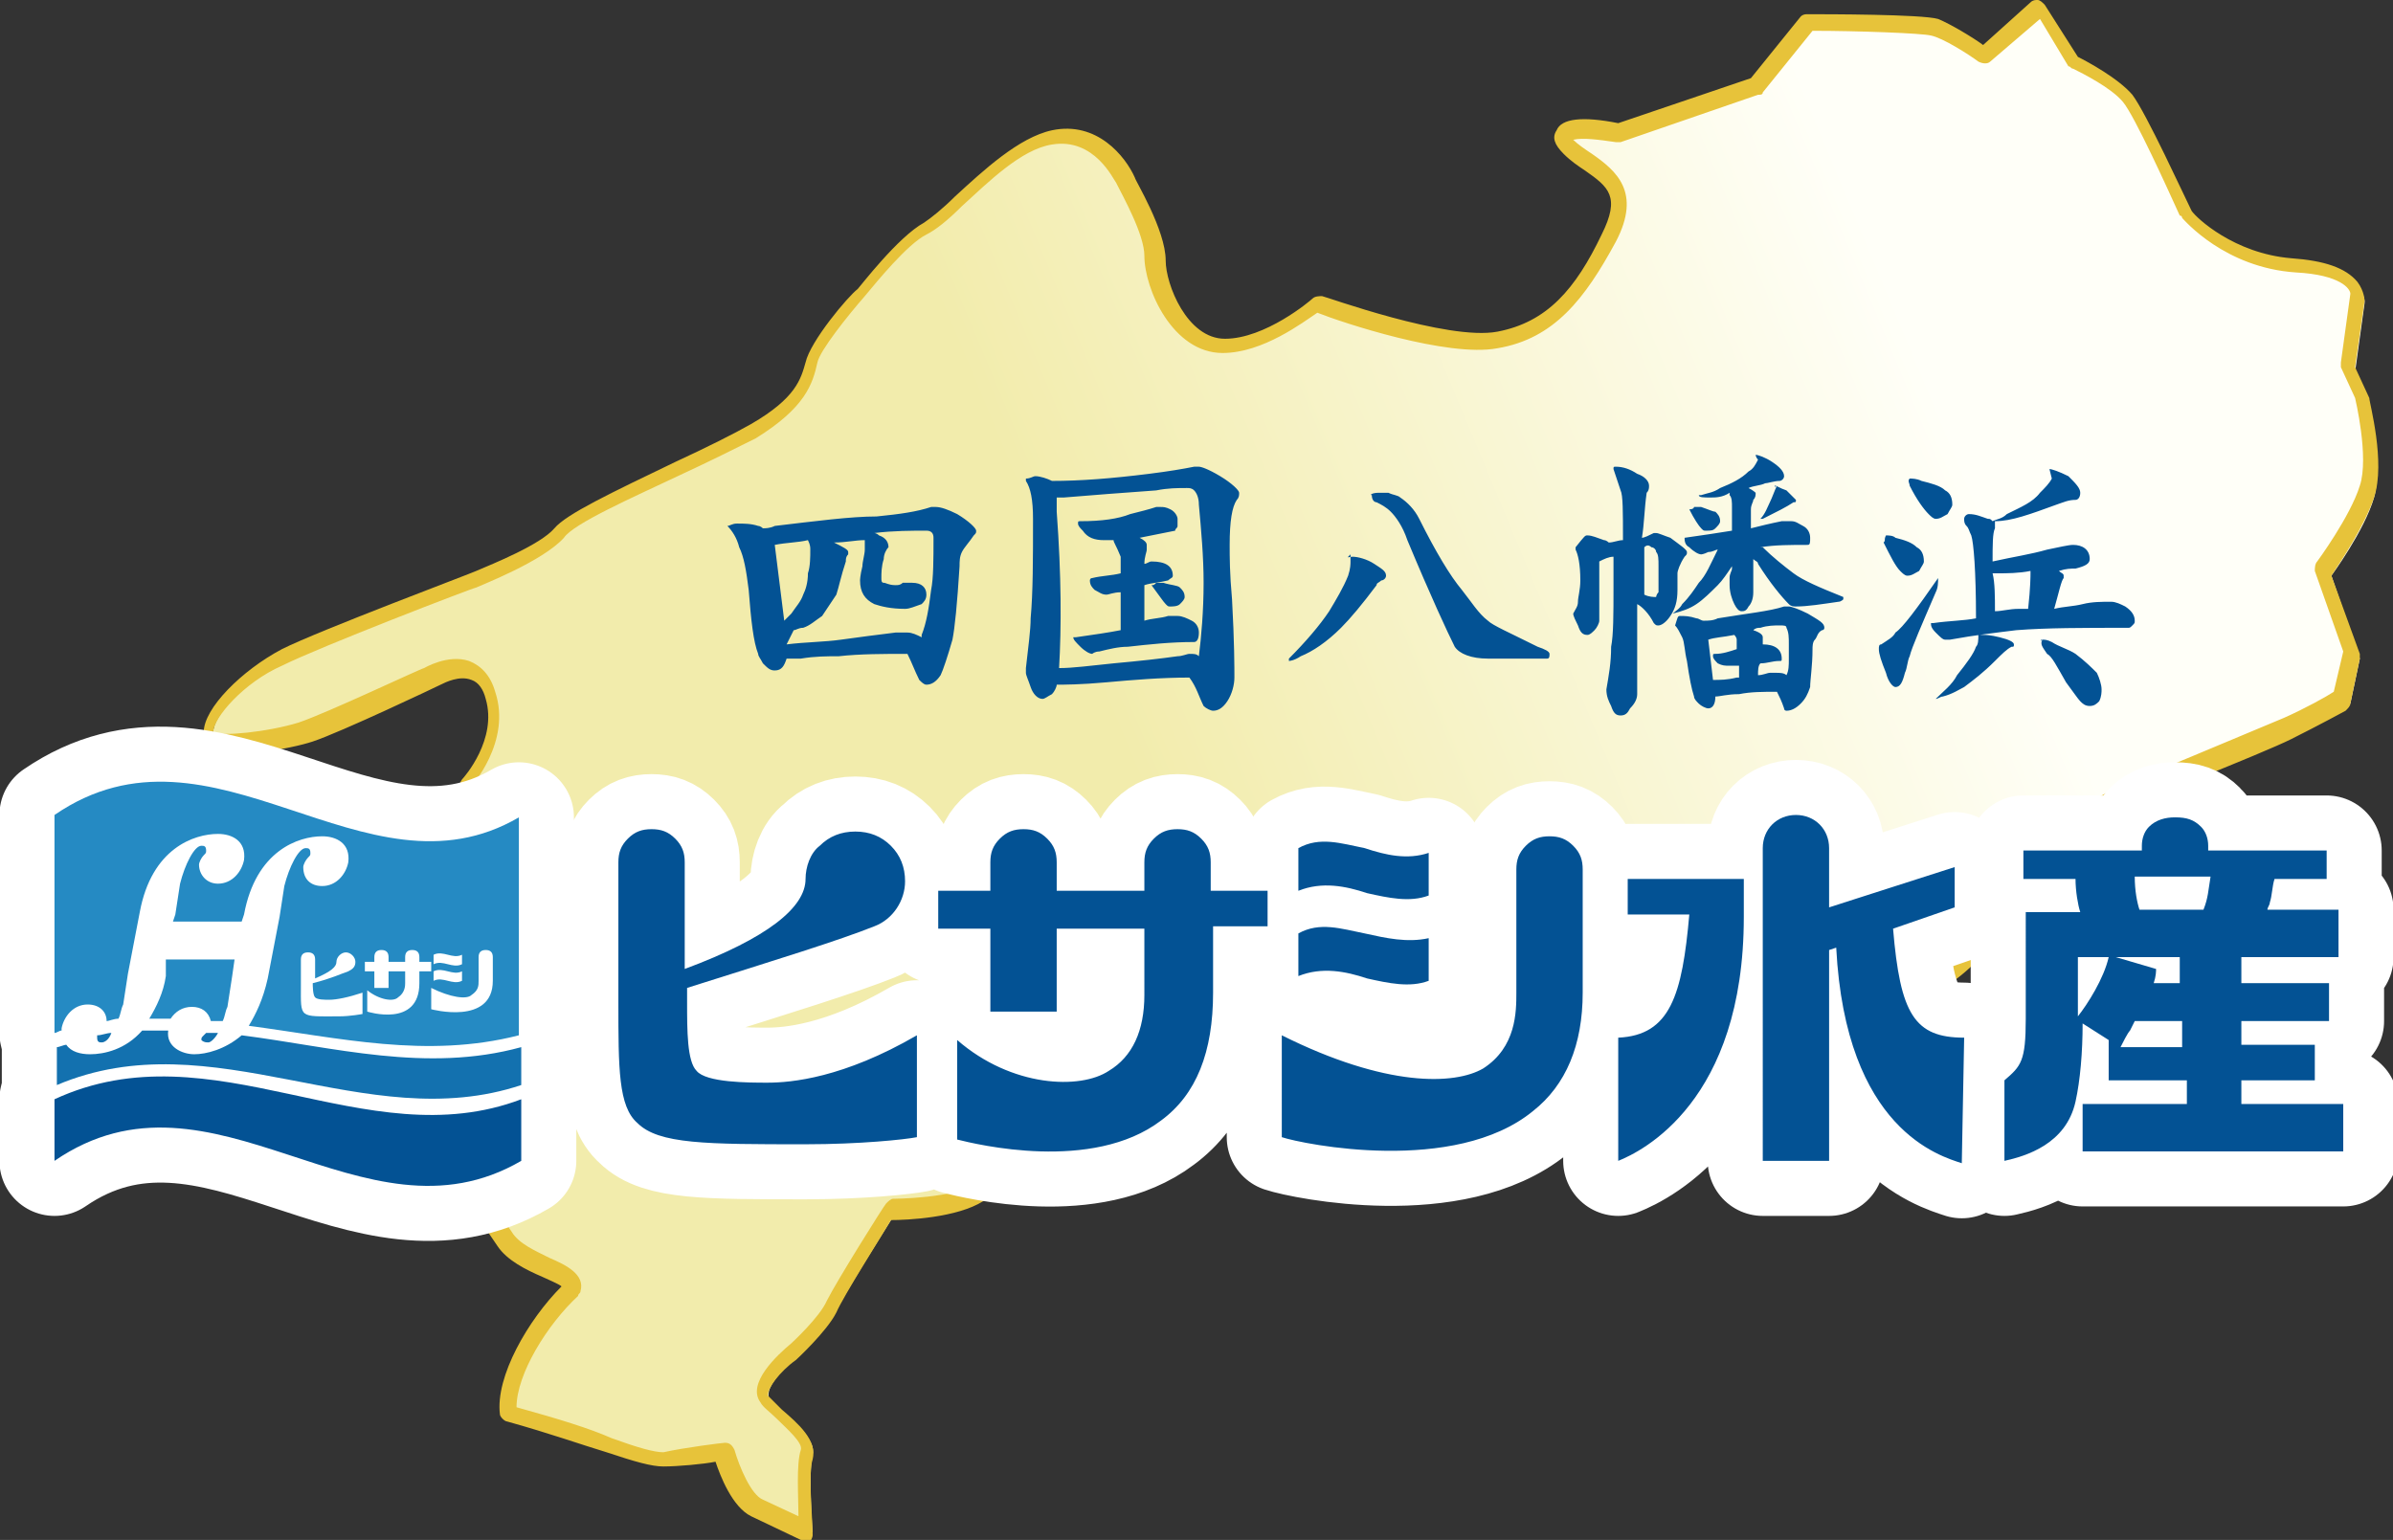
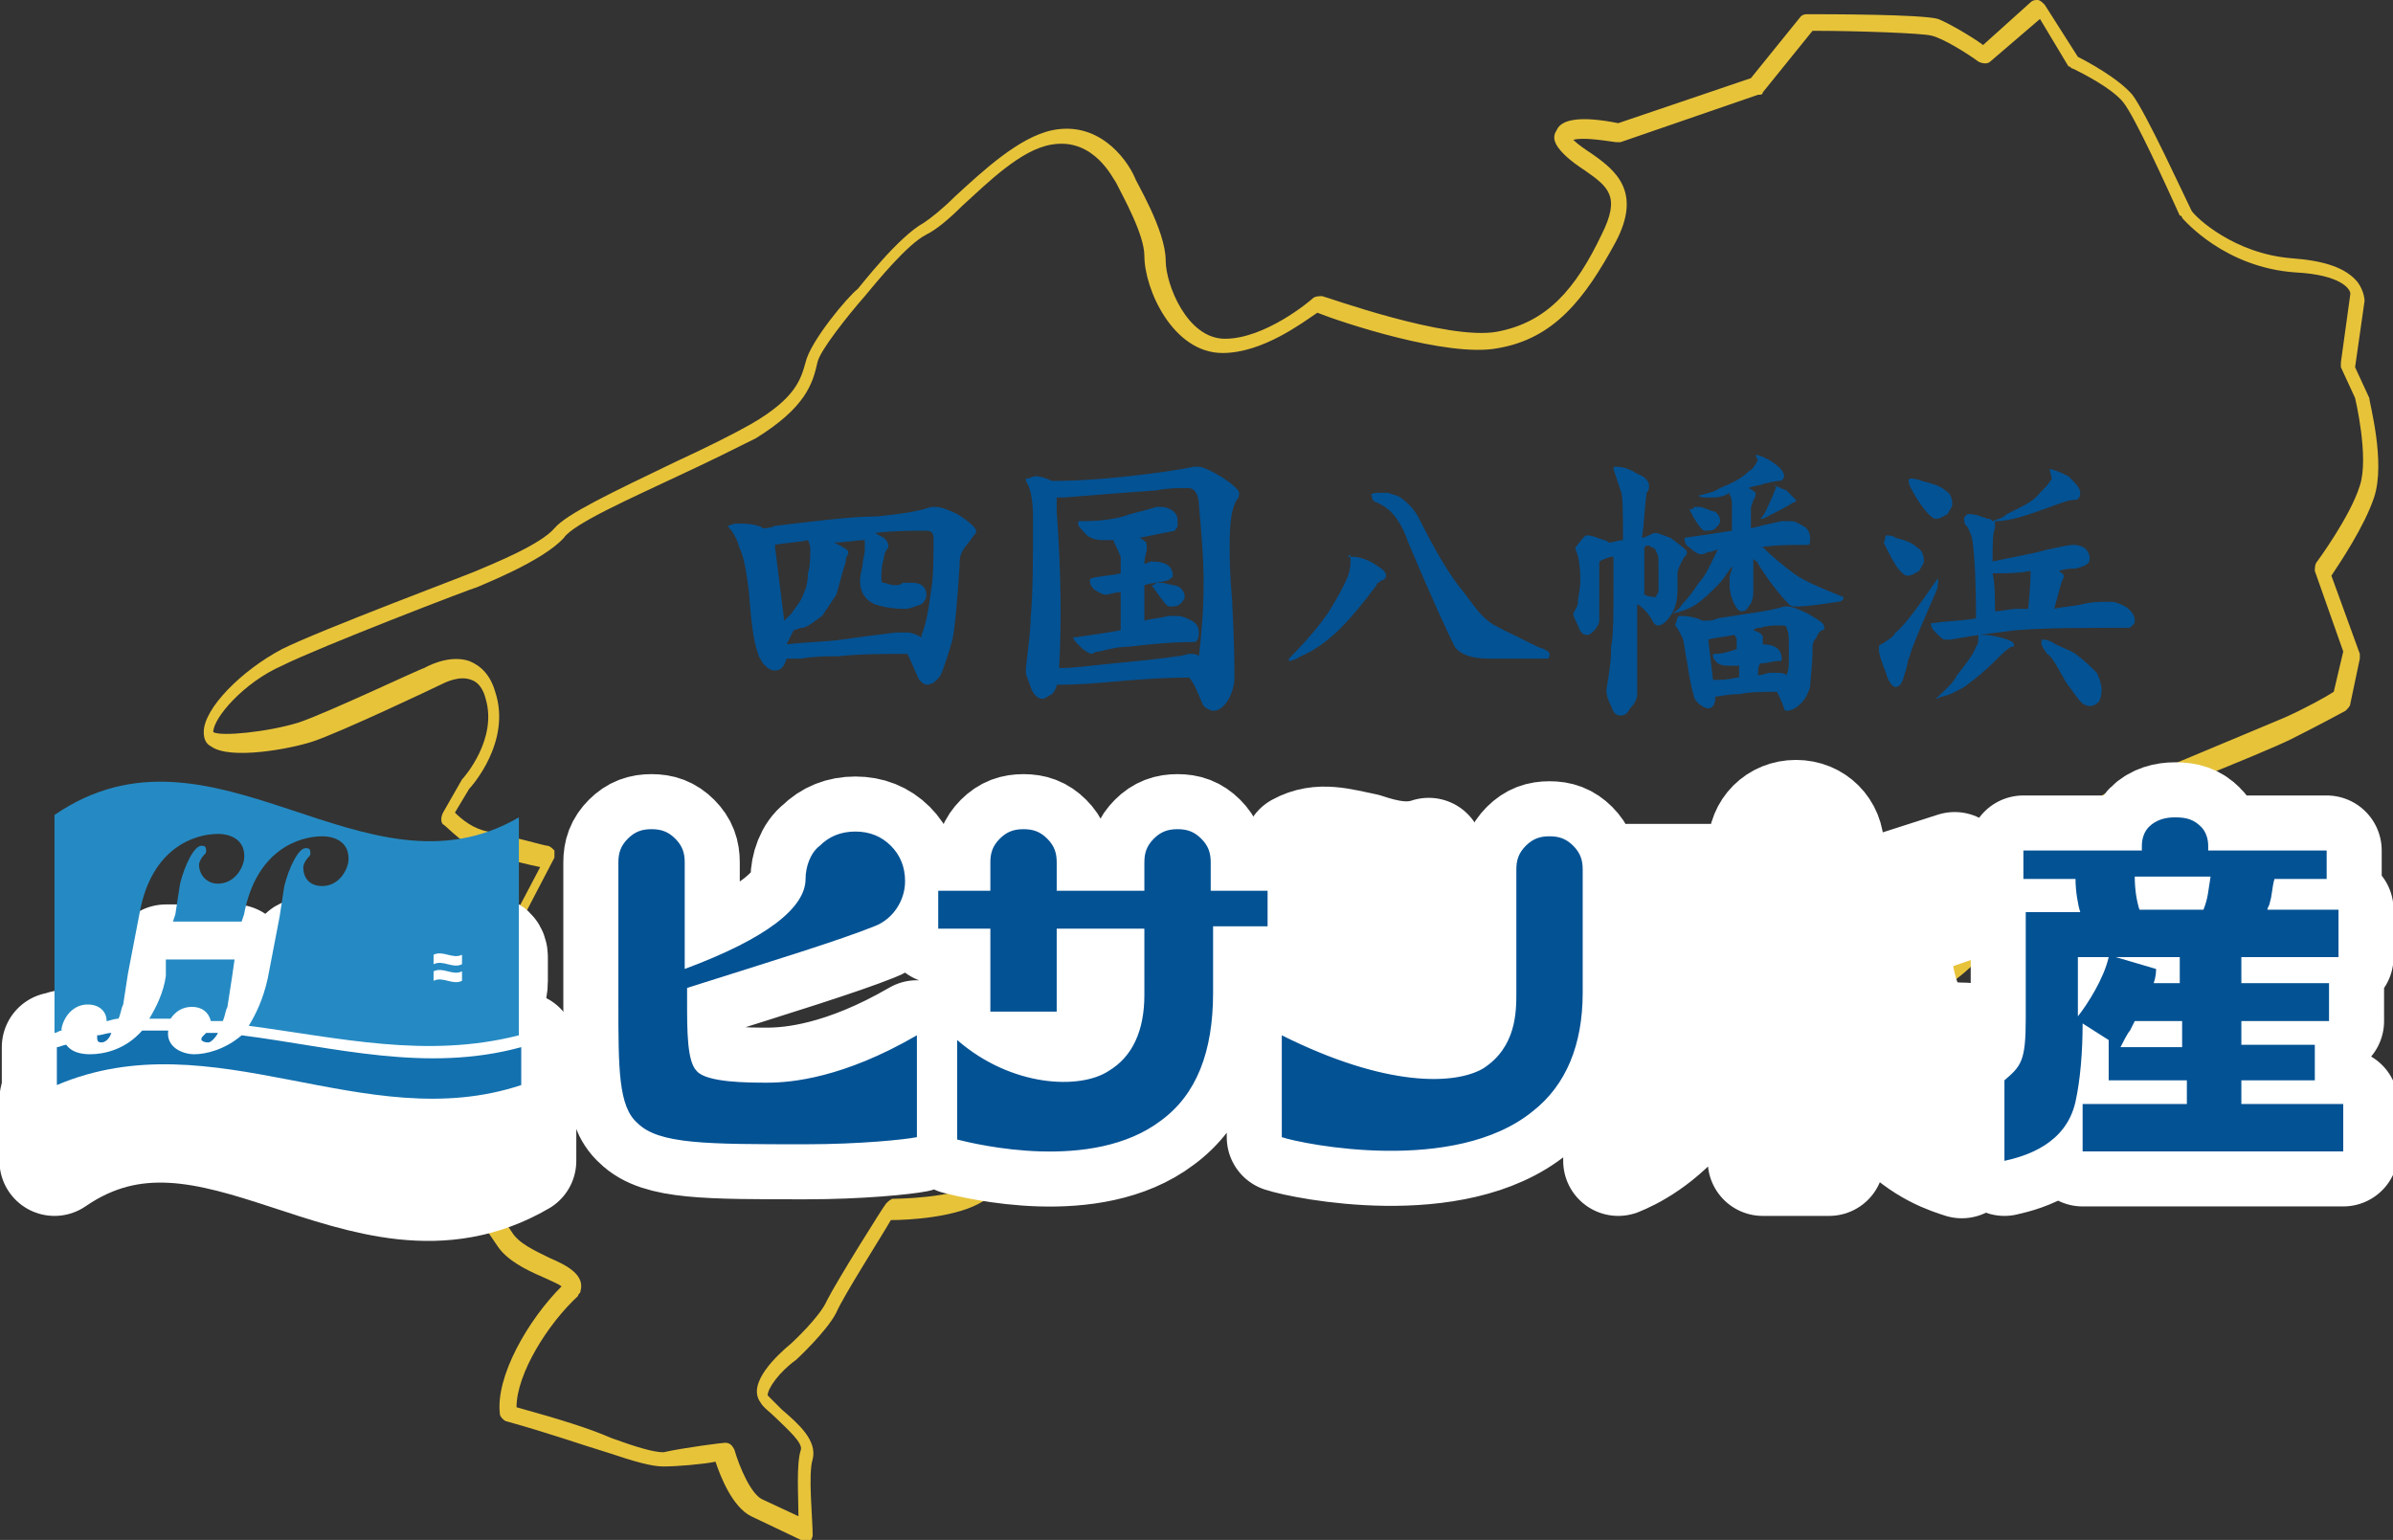
<svg xmlns="http://www.w3.org/2000/svg" id="レイヤー_1" viewBox="0 0 101 65">
  <rect x="0" y="0" width="101" height="65" fill="#333333" stroke="none" />
  <style>.st2{fill:none;stroke:#fff;stroke-width:4.647;stroke-linecap:round;stroke-linejoin:round}.st3{fill:#258ac3}.st4{fill:#1371af}.st5{fill:#fff}.st6{fill:#035294}</style>
  <linearGradient id="SVGID_1_" gradientUnits="userSpaceOnUse" x1="47.091" y1="33.564" x2="82.924" y2="18.608">
    <stop offset=".027" stop-color="#f2ecac" />
    <stop offset=".99" stop-color="#fffff8" />
  </linearGradient>
-   <path d="M55.6 12.8s-2.1 1.8-3.9 1.8c-1.8 0-2.9-2.5-2.9-3.7 0-1.2-1.2-3.3-1.2-3.3s-1-2.1-3.1-1.8c-2.1.4-4.3 3.3-5.3 3.9-1 .6-2.7 2.7-2.7 2.7s-1.8 2.1-2.1 2.9c-.2.8-.4 1.8-2.5 2.9-2.1 1.2-7.4 3.3-8.2 4.3-.8 1-3.5 1.9-3.5 1.9s-6.6 2.5-8.2 3.3c-1.6.9-3 2.5-3 3.2 0 .8 2.9.4 4.1 0 1.2-.4 5.3-2.3 5.3-2.3s1.8-1.2 2.5.8c.6 1.9-1 3.7-1 3.7l-.8 1.4s.8 1 1.8 1.2c1 .2 2.5.6 2.5.6l-1.2 2.3-1.8 4.3-1.8 1s-1 2.7-.6 3.3l.4.6s2.3 3.3 3.1 4.5c.8 1.2 3.1 1.4 2.9 2.1-1.4 1.4-2.9 3.7-2.7 5.3 4.1 1.2 5.7 1.9 6.6 1.9.8 0 2.5-.2 2.5-.2s.6 1.9 1.4 2.3c.8.4 2.1 1 2.1 1s-.2-2.5 0-3.3c.2-.8-1.4-1.8-1.8-2.3-.4-.6 1.2-1.9 1.2-1.9s1.2-1.2 1.6-1.9c.4-.8 2.5-4.1 2.5-4.1s2.7 0 3.9-.8c1.2-.8 1.8-3.7 3.5-4.7 1.6-1 5.5-4.5 7.2-5.3s2.9-2.9 2.9-2.9l3.5-1.2 6.2-.4s1.2.8 1.8 2.3c.6 1.6 3.5 3.3 4.7 4.9C72.7 44.7 74 48 74 48l2.3 2.5s4.3-8 6.4-9.5c2.1-1.6 3.7-5.3 3.7-5.3l3.5-1.9s5.7-2.3 7-2.9c1.2-.6 2.3-1.2 2.3-1.2l.4-1.9-1.2-3.5s1.4-1.9 1.8-3.3c.4-1.4-.2-3.9-.2-3.9l-.6-1.4.4-2.9s.2-1.2-2.7-1.4c-2.9-.2-4.5-2.1-4.5-2.1s-1.8-4.1-2.5-4.9c-.6-.8-2.3-1.6-2.3-1.6L86 .4l-2.3 1.9s-1.4-1-2.1-1.2c-.5-.1-5.3-.1-5.3-.1L74 3.7l-5.7 1.9s-3.3-.6-2.1.6c1.2 1.2 2.9 1.6 1.6 3.9-1.2 2.3-2.5 3.9-4.7 4.3-2.2.4-7.5-1.6-7.5-1.6z" fill="url(#SVGID_1_)" />
  <path d="M34 65h-.2l-2.1-1c-.8-.4-1.3-1.7-1.5-2.3-.5.1-1.6.2-2.2.2-.5 0-1.2-.2-2.4-.6-1-.3-2.4-.8-4.2-1.3-.1 0-.3-.2-.3-.3-.2-1.6 1.2-4 2.6-5.4-.1-.1-.6-.3-.8-.4-.7-.3-1.5-.7-1.9-1.3-.8-1.2-3.1-4.5-3.1-4.5l-.4-.6c-.5-.7.2-2.8.6-3.7 0-.1.1-.2.2-.2l1.7-.9 1.8-4.2 1-1.9c-.5-.1-1.3-.3-2-.5-1.1-.2-2-1.3-2.1-1.3-.1-.1-.1-.3 0-.5l.8-1.4c.1-.1 1.5-1.7 1-3.4-.1-.4-.3-.7-.6-.8-.5-.2-1.1.1-1.3.2-.2.1-4.2 2-5.4 2.4-.9.3-3.5.8-4.3.2-.2-.1-.3-.3-.3-.6 0-1 1.6-2.6 3.3-3.5 1.6-.8 8-3.2 8.2-3.3.7-.3 2.7-1.1 3.3-1.8.5-.6 2.4-1.5 5.1-2.8 1.3-.6 2.5-1.2 3.2-1.6 1.9-1.1 2.1-1.9 2.3-2.6.2-.9 1.8-2.8 2.2-3.1.1-.1 1.7-2.2 2.8-2.8.3-.2.8-.6 1.3-1.1 1.2-1.1 2.7-2.5 4.1-2.8 1.9-.4 3.1 1.1 3.5 2 0 .1 1.3 2.2 1.3 3.5 0 1 .9 3.3 2.5 3.3 1.7 0 3.6-1.6 3.7-1.7.1-.1.3-.1.4-.1.1 0 5.3 1.9 7.4 1.5 2.1-.4 3.3-1.8 4.4-4.1.8-1.6.3-2-.7-2.7-.3-.2-.6-.4-.9-.7-.4-.4-.5-.7-.3-1 .2-.5 1.1-.6 2.6-.3l5.6-1.9L76 .7c.1-.1.2-.1.3-.1.8 0 4.8 0 5.5.2.5.2 1.5.8 1.9 1.1l2-1.8c.1-.1.2-.1.3-.1.1 0 .2.1.3.2l1.4 2.2c.4.2 1.7.9 2.3 1.6.6.8 2.2 4.3 2.5 4.9.2.3 1.8 1.8 4.2 2 1.4.1 2.3.4 2.8 1 .3.4.3.8.3.8l-.4 2.8.6 1.3c0 .2.7 2.7.2 4.2-.4 1.2-1.4 2.7-1.8 3.3l1.2 3.3v.2l-.4 1.9c0 .1-.1.2-.2.3 0 0-1.1.6-2.3 1.2-1.2.6-6.8 2.8-7 2.9L86.4 36c-.3.7-1.8 3.8-3.8 5.3-2 1.5-6.2 9.3-6.3 9.4-.1.1-.2.2-.3.2-.1 0-.2 0-.3-.1l-2.3-2.5-.1-.1s-1.2-3.3-2.4-4.8c-.5-.6-1.3-1.3-2-1.9-1.2-1-2.4-2-2.8-3-.5-1.2-1.3-1.9-1.6-2.1l-6 .4-3.3 1.1c-.3.5-1.5 2.2-3 2.9-.9.4-2.5 1.7-4 2.9-1.2 1-2.4 1.9-3.2 2.3-.8.5-1.3 1.5-1.9 2.5-.5.9-1 1.8-1.6 2.2-1.1.7-3.2.8-3.9.8-.4.7-2 3.2-2.3 3.9-.4.8-1.7 2-1.7 2-.7.5-1.2 1.2-1.2 1.5l.6.6c.7.6 1.5 1.3 1.3 2.1-.2.6 0 2.5 0 3.2 0 .1-.1.3-.2.4.1-.2 0-.2-.1-.2zm-3.4-4.1c.2 0 .3.1.4.3.2.7.7 1.9 1.2 2.1l1.5.7c0-.8-.1-2.2.1-2.8.1-.3-.6-.9-1-1.3-.3-.3-.6-.5-.7-.7-.6-.8.7-2 1.3-2.5 0 0 1.2-1.1 1.5-1.8.4-.8 2.4-4 2.5-4.1.1-.1.2-.2.3-.2 0 0 2.6 0 3.7-.7.5-.3.9-1.1 1.3-1.9.6-1 1.2-2.2 2.2-2.8.7-.4 1.9-1.3 3.1-2.3 1.6-1.2 3.2-2.5 4.1-3 1.5-.7 2.7-2.7 2.7-2.8 0-.1.1-.1.2-.2l3.5-1.2h.1l6.2-.4c.1 0 .2 0 .2.1.1 0 1.3.9 2 2.5.3.8 1.4 1.8 2.5 2.7.8.7 1.6 1.4 2.1 2 1.2 1.5 2.3 4.4 2.5 4.9l1.8 2.1c1-1.8 4.4-7.8 6.2-9.2 1.9-1.5 3.6-5.1 3.6-5.1 0-.1.1-.1.2-.2l3.5-1.9c.1 0 5.8-2.4 7-2.9.9-.4 1.8-.9 2.1-1.1l.4-1.7-1.2-3.4c0-.1 0-.3.1-.4 0 0 1.4-1.9 1.8-3.2.4-1.2-.2-3.7-.2-3.7l-.6-1.3v-.2l.4-2.9c0-.2-.4-.8-2.3-.9-3-.2-4.7-2.2-4.8-2.3 0 0 0-.1-.1-.1-.5-1.1-1.9-4.2-2.4-4.8-.5-.6-1.7-1.2-2.1-1.4-.1 0-.1-.1-.2-.1l-1.2-2L84 2.6c-.1.1-.3.1-.5 0-.4-.3-1.5-1-2-1.1-.4-.1-3.1-.2-5-.2l-2.1 2.6c0 .1-.1.1-.2.1l-5.8 2h-.2c-.7-.1-1.4-.2-1.8-.1.2.2.5.4.8.6 1 .7 2.1 1.6 1 3.7-1.3 2.4-2.6 4.1-5 4.5-2.1.4-6.6-1.1-7.6-1.5-.6.4-2.3 1.7-4 1.7-2.1 0-3.3-2.7-3.3-4.1 0-.9-.9-2.5-1.2-3.1-.1-.1-.9-1.9-2.7-1.6-1.3.2-2.7 1.6-3.8 2.6-.6.6-1.1 1-1.5 1.2-.8.4-2.1 2-2.6 2.6-.7.8-1.9 2.3-2 2.8-.2.9-.5 1.9-2.6 3.2-.8.4-2 1-3.3 1.6-1.9.9-4.4 2-4.8 2.6-.9 1-3.5 2-3.7 2.1-.1 0-6.6 2.5-8.2 3.3-1.6.7-2.9 2.2-2.9 2.8.3.2 2.3 0 3.6-.4 1.2-.4 5.2-2.3 5.3-2.3 0 0 1-.6 1.9-.3.5.2.9.6 1.1 1.3.7 2.1-1 4-1.1 4.1l-.6 1c.3.3.8.7 1.4.8 1 .2 2.4.6 2.5.6.1 0 .2.1.3.2v.3l-1.2 2.3-1.6 4.5c0 .1-.1.1-.2.2l-1.7.9c-.5 1.3-.7 2.6-.6 2.8l.4.6s2.3 3.3 3.1 4.5c.3.5 1 .8 1.6 1.1.7.3 1.5.7 1.3 1.4 0 .1-.1.1-.1.2-1.3 1.2-2.6 3.3-2.6 4.7 1.8.5 3.1.9 4 1.3 1.1.4 1.8.6 2.2.6.9-.2 2.5-.4 2.6-.4-.1 0-.1 0 0 0z" fill="#e7c33a" />
-   <path class="st2" d="M2.3 34.4v9.2c.1 0 .2-.1.3-.1v-.1c.1-.5.5-1 1.1-1 .5 0 .8.3.8.7.1 0 .3-.1.5-.1.1-.2.1-.4.2-.6l.2-1.3.5-2.6c.5-2.7 2.3-3.3 3.3-3.3.6 0 1.2.3 1.1 1.1-.1.5-.5 1-1.1 1-.5 0-.8-.4-.8-.8 0-.1.1-.3.2-.4.1-.1.1-.1.1-.2 0-.2-.1-.2-.2-.2-.3 0-.7.8-.9 1.6l-.2 1.3-.1.3h2.9l.1-.3c.5-2.7 2.3-3.3 3.3-3.3.6 0 1.2.3 1.1 1.1-.1.5-.5 1-1.1 1-.5 0-.8-.3-.8-.8 0-.1.1-.3.2-.4.1-.1.1-.1.1-.2 0-.2-.1-.2-.2-.2-.3 0-.7.8-.9 1.6l-.2 1.3-.5 2.6c-.2.9-.5 1.5-.8 2 3.8.5 7.5 1.4 11.4.4v-9.2c-6.5 3.8-12.9-4.7-19.6-.1z" />
  <path class="st2" d="M10.2 43.7c-.7.6-1.5.8-2 .8s-1.2-.3-1.1-1H6c-.7.8-1.6 1-2.2 1-.4 0-.8-.1-1-.4-.1 0-.3.1-.4.1v1.6C9 43 15.4 48 22 45.8v-1.6c-4 1.1-7.9 0-11.8-.5z" />
  <path class="st2" d="M4.3 44c.1 0 .3-.1.4-.4-.2 0-.4.1-.6.1v.1c0 .2.1.2.2.2zm4.5 0c.1 0 .3-.2.4-.4h-.5l-.1.1c-.1.1-.1.1-.1.2.1.1.2.1.3.1zM7 41.2c-.1.7-.4 1.3-.7 1.8h.9c.2-.3.5-.5.9-.5s.7.2.8.6h.5c.1-.2.1-.4.2-.6l.2-1.3.1-.7H7v.7zm12.5-.5v-.4c-.4.2-.8-.2-1.2 0v.4c.4-.2.8.2 1.2 0zm0 .7V41c-.4.2-.8-.2-1.2 0v.4c.4-.2.8.2 1.2 0z" />
  <path class="st2" d="M20.8 40.4c0-.2-.1-.3-.3-.3-.2 0-.3.1-.3.3v1c0 .2 0 .4-.3.6-.2.2-.9.1-1.7-.3v.9s2.6.7 2.6-1.2v-1c0 .1 0 .1 0 0zm-3.1.2v-.2c0-.2-.1-.3-.3-.3-.2 0-.3.1-.3.3v.2h-.7v-.2c0-.2-.1-.3-.3-.3-.2 0-.3.1-.3.3v.2h-.4v.4h.4v.7h.6V41h.7v.5c0 .1 0 .4-.3.6-.2.2-.8.1-1.3-.3v.9s2.2.7 2.2-1.2V41h.5v-.4h-.5zm-3.8 1.6c-.2 0-.5 0-.6-.1-.1-.1-.1-.5-.1-.6.8-.2 1.2-.4 1.5-.5.2-.1.3-.2.3-.4s-.2-.4-.4-.4-.4.2-.4.4-.2.4-.9.7v-.8c0-.2-.1-.3-.3-.3-.2 0-.3.1-.3.3v1.1c0 1.4-.1 1.3 1.6 1.3.5 0 1-.1 1-.1v-.9c-.6.2-1.1.3-1.4.3zM2.3 46.4V49c6.7-4.6 13 3.9 19.7 0v-2.6c-6.6 2.5-13-3.1-19.7 0zm66.4-9.3v1.5h2.6c-.3 3.4-.8 5.1-3 5.2V49c1-.4 5.3-2.5 5.3-10.3v-1.6h-4.9zm14.2 6.7c-2.1 0-2.7-1-3-4.6l2.6-.9v-1.7l-5.3 1.7v-2.5c0-.8-.6-1.4-1.4-1.4-.8 0-1.4.6-1.4 1.4V49h2.8v-8.9l.3-.1c.4 7.7 4.4 8.8 5.3 9.1l.1-5.3zm-25.3-8c-1-.2-1.9-.5-2.8 0v1.8c1-.4 2-.2 2.9.1.9.2 1.8.4 2.6.1V36c-.9.3-1.8.1-2.7-.2zm0 3.6c-1-.2-1.9-.5-2.8 0v1.8c1-.4 2-.2 2.9.1.9.2 1.8.4 2.6.1v-1.8c-.9.2-1.8 0-2.7-.2z" />
  <path class="st2" d="M64.7 46.9c1.4-1.1 2.1-2.8 2.1-5v-5.2c0-.4-.1-.7-.4-1-.3-.3-.6-.4-1-.4s-.7.1-1 .4c-.3.3-.4.6-.4 1v5.2c0 .8 0 2.3-1.4 3.2-1.2.7-4.1.8-8.5-1.4V48c.9.3 7.3 1.6 10.6-1.1zm-11.3-9.3h-2.3v-1.2c0-.4-.1-.7-.4-1-.3-.3-.6-.4-1-.4s-.7.1-1 .4c-.3.3-.4.6-.4 1v1.2h-3.7v-1.2c0-.4-.1-.7-.4-1-.3-.3-.6-.4-1-.4s-.7.1-1 .4c-.3.3-.4.6-.4 1v1.2h-2.2v1.6h2.2v3.5h2.8v-3.5h3.7V42c0 1.5-.5 2.6-1.5 3.2-1.2.8-4.1.7-6.4-1.3v4.2c.8.2 5.7 1.4 8.6-.8 1.5-1.1 2.2-2.9 2.2-5.4v-2.8h2.3v-1.5zm39.6.8h-2.7c-.1-.3-.2-.8-.2-1.4h3.2c-.1.6-.1.9-.3 1.4zm-.9 3.1h-1.2c.1-.3.1-.5.1-.6l-1.7-.5H92v1.1m.1 2.7h-2.6c.1-.2.3-.6.4-.7l.2-.4h2v1.1m-4.4-1.3v-2.5H89c-.2.9-.9 2-1.3 2.5m11-2.5v-2h-3c0-.1.1-.2.1-.3.1-.3.1-.7.2-1h2.2v-1.2h-5v-.2c0-.3-.1-.6-.3-.8-.3-.3-.6-.4-1.1-.4-.4 0-.8.1-1.1.4-.2.2-.3.5-.3.8v.2h-5v1.2h2.2c0 .5.1 1.1.2 1.4h-2.3V43c0 1.8-.2 2-.9 2.6V49c.9-.2 2.6-.7 3-2.5.2-.9.3-2.1.3-3.3l1.1.7v1.7h3.3v1h-4.4v2h11v-2h-4.3v-1h3.1v-1.5h-3.1v-1h3.7v-1.6h-3.7v-1.1h4.1m-66.3 5.3c-.8 0-2.6 0-3-.5-.4-.4-.4-1.7-.4-2.9v-.6c3.8-1.2 6.4-2 7.9-2.6.8-.3 1.3-1.1 1.3-1.9 0-.6-.2-1.1-.6-1.5-.4-.4-.9-.6-1.5-.6s-1.1.2-1.5.6c-.4.3-.6.9-.6 1.4 0 1.2-1.6 2.5-5.1 3.8v-4.5c0-.4-.1-.7-.4-1-.3-.3-.6-.4-1-.4s-.7.1-1 .4c-.3.3-.4.6-.4 1v5.9c0 2.8 0 4.4.8 5.1.9.9 2.9.9 7.1.9 2.3 0 4.2-.2 4.7-.3v-4.3c-3.1 1.8-5.3 2-6.3 2z" />
  <path class="st3" d="M2.3 34.4v9.2c.1 0 .2-.1.3-.1v-.1c.1-.5.5-1 1.1-1 .5 0 .8.3.8.7.1 0 .3-.1.5-.1.1-.2.1-.4.2-.6l.2-1.3.5-2.6c.5-2.7 2.3-3.3 3.3-3.3.6 0 1.2.3 1.1 1.1-.1.5-.5 1-1.1 1-.5 0-.8-.4-.8-.8 0-.1.1-.3.2-.4.1-.1.1-.1.1-.2 0-.2-.1-.2-.2-.2-.3 0-.7.8-.9 1.6l-.2 1.3-.1.3h2.9l.1-.3c.5-2.7 2.3-3.3 3.3-3.3.6 0 1.2.3 1.1 1.1-.1.5-.5 1-1.1 1-.5 0-.8-.3-.8-.8 0-.1.1-.3.2-.4.1-.1.1-.1.1-.2 0-.2-.1-.2-.2-.2-.3 0-.7.8-.9 1.6l-.2 1.3-.5 2.6c-.2.9-.5 1.5-.8 2 3.8.5 7.5 1.4 11.4.4v-9.2c-6.5 3.8-12.9-4.7-19.6-.1z" />
  <path class="st4" d="M10.2 43.7c-.7.6-1.5.8-2 .8s-1.2-.3-1.1-1H6c-.7.8-1.6 1-2.2 1-.4 0-.8-.1-1-.4-.1 0-.3.1-.4.1v1.6C9 43 15.4 48 22 45.8v-1.6c-4 1.1-7.9 0-11.8-.5z" />
  <path class="st4" d="M4.3 44c.1 0 .3-.1.4-.4-.2 0-.4.1-.6.1v.1c0 .2.1.2.2.2zm4.5 0c.1 0 .3-.2.4-.4h-.5l-.1.1c-.1.1-.1.1-.1.2.1.1.2.1.3.1z" />
  <path class="st3" d="M7 41.2c-.1.7-.4 1.3-.7 1.8h.9c.2-.3.5-.5.9-.5s.7.2.8.6h.5c.1-.2.1-.4.2-.6l.2-1.3.1-.7H7v.7z" />
  <path class="st5" d="M19.5 40.7v-.4c-.4.2-.8-.2-1.2 0v.4c.4-.2.8.2 1.2 0zm0 .7V41c-.4.2-.8-.2-1.2 0v.4c.4-.2.8.2 1.2 0z" />
-   <path class="st5" d="M20.8 40.4c0-.2-.1-.3-.3-.3-.2 0-.3.1-.3.3v1c0 .2 0 .4-.3.6-.2.2-.9.1-1.7-.3v.9s2.6.7 2.6-1.2v-1c0 .1 0 .1 0 0zm-3.1.2v-.2c0-.2-.1-.3-.3-.3-.2 0-.3.1-.3.3v.2h-.7v-.2c0-.2-.1-.3-.3-.3-.2 0-.3.1-.3.3v.2h-.4v.4h.4v.7h.6V41h.7v.5c0 .1 0 .4-.3.6-.2.2-.8.1-1.3-.3v.9s2.2.7 2.2-1.2V41h.5v-.4h-.5zm-3.8 1.6c-.2 0-.5 0-.6-.1-.1-.1-.1-.5-.1-.6.8-.2 1.2-.4 1.5-.5.2-.1.3-.2.3-.4s-.2-.4-.4-.4-.4.2-.4.4-.2.4-.9.7v-.8c0-.2-.1-.3-.3-.3-.2 0-.3.1-.3.3v1.1c0 1.4-.1 1.3 1.6 1.3.5 0 1-.1 1-.1v-.9c-.6.2-1.1.3-1.4.3z" />
-   <path class="st6" d="M2.3 46.4V49c6.7-4.6 13 3.9 19.7 0v-2.6c-6.6 2.5-13-3.1-19.7 0zm66.4-9.3v1.5h2.6c-.3 3.4-.8 5.1-3 5.2V49c1-.4 5.3-2.5 5.3-10.3v-1.6h-4.9zm14.2 6.7c-2.1 0-2.7-1-3-4.6l2.6-.9v-1.7l-5.3 1.7v-2.5c0-.8-.6-1.4-1.4-1.4-.8 0-1.4.6-1.4 1.4V49h2.8v-8.9l.3-.1c.4 7.7 4.4 8.8 5.3 9.1l.1-5.3zm-25.3-8c-1-.2-1.9-.5-2.8 0v1.8c1-.4 2-.2 2.9.1.9.2 1.8.4 2.6.1V36c-.9.3-1.8.1-2.7-.2zm0 3.6c-1-.2-1.9-.5-2.8 0v1.8c1-.4 2-.2 2.9.1.9.2 1.8.4 2.6.1v-1.8c-.9.2-1.8 0-2.7-.2z" />
  <path class="st6" d="M64.7 46.9c1.4-1.1 2.1-2.8 2.1-5v-5.2c0-.4-.1-.7-.4-1-.3-.3-.6-.4-1-.4s-.7.1-1 .4c-.3.3-.4.6-.4 1v5.2c0 .8 0 2.3-1.4 3.2-1.2.7-4.1.8-8.5-1.4V48c.9.3 7.3 1.6 10.6-1.1zm-11.3-9.3h-2.3v-1.2c0-.4-.1-.7-.4-1-.3-.3-.6-.4-1-.4s-.7.1-1 .4c-.3.3-.4.6-.4 1v1.2h-3.7v-1.2c0-.4-.1-.7-.4-1-.3-.3-.6-.4-1-.4s-.7.1-1 .4c-.3.3-.4.6-.4 1v1.2h-2.2v1.6h2.2v3.5h2.8v-3.5h3.7V42c0 1.5-.5 2.6-1.5 3.2-1.2.8-4.1.7-6.4-1.3v4.2c.8.2 5.7 1.4 8.6-.8 1.5-1.1 2.2-2.9 2.2-5.4v-2.8h2.3v-1.5zm39.6.8h-2.7c-.1-.3-.2-.8-.2-1.4h3.2c-.1.6-.1.9-.3 1.4zm-.9 3.1h-1.2c.1-.3.1-.5.1-.6l-1.7-.5H92v1.1m.1 2.7h-2.6c.1-.2.3-.6.4-.7l.2-.4h2v1.1m-4.4-1.3v-2.5H89c-.2.9-.9 2-1.3 2.5m11-2.5v-2h-3c0-.1.1-.2.1-.3.1-.3.1-.7.2-1h2.2v-1.2h-5v-.2c0-.3-.1-.6-.3-.8-.3-.3-.6-.4-1.1-.4-.4 0-.8.1-1.1.4-.2.2-.3.5-.3.8v.2h-5v1.2h2.2c0 .5.1 1.1.2 1.4h-2.3V43c0 1.8-.2 2-.9 2.6V49c.9-.2 2.6-.7 3-2.5.2-.9.3-2.1.3-3.3l1.1.7v1.7h3.3v1h-4.4v2h11v-2h-4.3v-1h3.1v-1.5h-3.1v-1h3.7v-1.6h-3.7v-1.1h4.1m-66.3 5.3c-.8 0-2.6 0-3-.5-.4-.4-.4-1.7-.4-2.9v-.6c3.8-1.2 6.4-2 7.9-2.6.8-.3 1.3-1.1 1.3-1.9 0-.6-.2-1.1-.6-1.5-.4-.4-.9-.6-1.5-.6s-1.1.2-1.5.6c-.4.3-.6.9-.6 1.4 0 1.2-1.6 2.5-5.1 3.8v-4.5c0-.4-.1-.7-.4-1-.3-.3-.6-.4-1-.4s-.7.1-1 .4c-.3.3-.4.6-.4 1v5.9c0 2.8 0 4.4.8 5.1.9.9 2.9.9 7.1.9 2.3 0 4.2-.2 4.7-.3v-4.3c-3.1 1.8-5.3 2-6.3 2zm-1.3-23.6c.3 0 .6 0 .9.1.1 0 .2.1.2.1.1 0 .3 0 .5-.1 1.7-.2 3.2-.4 4.3-.4 1-.1 1.7-.2 2.3-.4h.2c.2 0 .5.1.9.3.5.3.8.6.8.7 0 .1 0 .1-.1.2-.2.3-.4.5-.5.7-.1.2-.1.4-.1.6-.1 1.6-.2 2.6-.3 3.1-.2.7-.4 1.3-.5 1.5-.2.3-.4.4-.6.4-.1 0-.2-.1-.3-.2-.2-.4-.3-.7-.5-1.1-1 0-2 0-2.9.1-.5 0-1 0-1.6.1h-.6c-.1.3-.2.5-.5.5-.2 0-.3-.1-.5-.3-.1-.2-.2-.3-.2-.4-.2-.5-.3-1.4-.4-2.7-.1-.8-.2-1.4-.4-1.8-.1-.4-.3-.7-.5-.9.1 0 .2-.1.4-.1zm2 4.1l.3-.3c.2-.3.4-.5.5-.8.1-.2.2-.5.2-.9.1-.3.1-.7.1-1 0-.1 0-.2-.1-.4-.4.1-.9.1-1.4.2l.4 3.2zm.1 1c.8-.1 1.6-.1 2.3-.2.7-.1 1.5-.2 2.3-.3h.5c.2 0 .4.1.6.2v-.1c.2-.5.3-1.1.4-1.9.1-.5.1-1.3.1-2.2 0-.2-.1-.3-.3-.3-.6 0-1.4 0-2.2.1 0 0 .1 0 .2.1.3.1.4.3.4.5-.1.1-.2.3-.2.5-.1.3-.1.6-.1.8 0 .1 0 .2.1.2s.2.1.5.1c.1 0 .2 0 .3-.1h.4c.4 0 .6.2.6.5 0 .2-.1.3-.2.4-.3.1-.5.2-.7.2-.6 0-1-.1-1.3-.2-.4-.2-.6-.5-.6-1 0 0 0-.2.1-.6 0-.2.1-.5.1-.7v-.4c-.4 0-.8.1-1.3.1.4.2.6.3.6.4v.1c-.1.1-.1.2-.1.3-.2.6-.3 1.1-.4 1.4l-.6.9c-.3.2-.5.4-.8.5-.2 0-.3.1-.4.1l-.3.6zm10.5-7.1c.2 0 .5.1.7.2 1.2 0 2.5-.1 4.1-.3.8-.1 1.4-.2 1.9-.3h.2c.1 0 .4.1.9.4.5.3.8.6.8.7 0 .1 0 .2-.1.3-.2.3-.3.9-.3 1.9 0 .5 0 1.2.1 2.3.1 1.8.1 2.9.1 3.3 0 .3-.1.7-.3 1-.2.3-.4.4-.6.4-.1 0-.3-.1-.4-.2-.2-.4-.3-.8-.6-1.2-1.2 0-2.4.1-3.5.2s-1.8.1-2.1.1c0 .1-.1.3-.2.4-.2.1-.3.2-.4.2-.2 0-.4-.2-.5-.5-.1-.3-.2-.5-.2-.6v-.2c.1-.9.2-1.6.2-2.1.1-1.1.1-2.5.1-4.2 0-.8-.1-1.3-.3-1.6v-.1c.2 0 .3-.1.4-.1zm1 8.1c.6 0 1.3-.1 2.3-.2 1.1-.1 2-.2 2.7-.3.2 0 .4-.1.5-.1.2 0 .3 0 .4.1.1-.8.2-1.9.2-3.1 0-1.1-.1-2.2-.2-3.3 0-.3-.1-.5-.2-.6-.1-.1-.2-.1-.3-.1-.4 0-.8 0-1.3.1-1.4.1-2.7.2-3.9.3h-.3v.6c.2 2.7.2 4.9.1 6.6zm4.3-6.8c.1 0 .2 0 .4.1s.3.3.3.4v.3c0 .1-.1.1-.1.2l-1.5.3c.2.1.3.2.3.3v.2c0 .1-.1.3-.1.6.1 0 .2-.1.3-.1.6 0 .9.2.9.6 0 .1-.1.1-.2.2-.4.1-.7.1-1 .2v1.5c.3-.1.7-.1 1-.2h.4c.2 0 .4.1.6.2.2.1.3.3.3.5 0 .3-.1.4-.2.4-1 0-1.9.1-2.8.2-.4 0-.8.1-1.2.2-.2 0-.3.1-.3.1-.1 0-.3-.1-.5-.3-.2-.2-.3-.3-.3-.4h.1c.7-.1 1.4-.2 1.9-.3V25c-.3 0-.5.1-.6.1-.2 0-.3-.1-.5-.2-.1-.1-.2-.2-.2-.4 0 0 0-.1.1-.1.4-.1.8-.1 1.2-.2v-.7c-.2-.5-.3-.6-.3-.7h-.4c-.4 0-.7-.1-.9-.4-.1-.1-.2-.2-.2-.3 0-.1 0-.1.1-.1.9 0 1.6-.1 2.1-.3.4-.1.8-.2 1.1-.3h.2zm-.2 3.2h.3c.3.1.6.1.7.2.1.1.2.2.2.4 0 .1-.1.2-.2.3-.1.1-.3.1-.4.1-.1 0-.1 0-.2-.1s-.3-.4-.6-.8c.1 0 .1 0 .2-.1-.1 0 0 0 0 0zm8.3-1.1c.2 0 .6.1.9.3.3.2.5.3.5.5 0 .1-.1.2-.2.2-.1.1-.2.1-.2.2-.6.8-1.1 1.4-1.5 1.8-.6.6-1.2 1-1.7 1.2-.3.2-.5.2-.5.2v-.1c.7-.7 1.3-1.4 1.7-2 .3-.5.6-1 .8-1.5.1-.3.1-.5.1-.6v-.3c-.2.2-.1.1.1.1zm1.1-2.7h.4c.2.1.4.1.5.2.3.2.6.5.8.9.7 1.4 1.3 2.4 1.8 3 .4.5.7 1 1.1 1.3.2.2.9.5 2.1 1.1.3.1.5.2.5.3 0 .1 0 .2-.1.2h-2.5c-.7 0-1.2-.2-1.4-.5-.3-.6-1-2.1-2-4.5-.2-.6-.5-1-.7-1.2-.2-.2-.4-.3-.6-.4-.1 0-.2-.1-.2-.3-.1 0 0-.1.3-.1zm8.8 1.8c.2 0 .4.1.7.2.1 0 .2.1.2.1.2 0 .4-.1.6-.1 0-1.2 0-1.9-.1-2.1l-.3-.9c0-.1 0-.1.1-.1.3 0 .6.1.9.3.3.1.5.3.5.5 0 .1 0 .2-.1.3-.1.7-.1 1.3-.2 1.9.1 0 .3-.1.5-.2h.1c.1 0 .3.1.6.2.4.3.7.5.7.6 0 .1 0 .1-.1.2-.2.3-.3.6-.3.7v.7c0 .5-.1.8-.3 1.1-.2.3-.4.4-.5.4-.1 0-.1 0-.2-.1-.2-.4-.5-.7-.7-.8v3.8c0 .2-.1.4-.3.6-.1.2-.2.3-.4.3s-.3-.1-.4-.4c-.1-.2-.2-.4-.2-.7.1-.6.2-1.1.2-1.8.1-.5.1-1.4.1-2.5v-1.3c-.2 0-.4.1-.6.2v2.5c0 .1-.1.3-.2.4-.1.1-.2.2-.3.2-.2 0-.3-.1-.4-.4-.1-.2-.2-.4-.2-.5.1-.2.2-.3.2-.5s.1-.5.1-.9c0-.7-.1-1.1-.2-1.3v-.1c.4-.5.4-.5.5-.5zm2.4.5v2c.2.1.4.1.5.1 0 0 0-.1.1-.2v-1.1c0-.3 0-.5-.1-.6 0-.1-.1-.2-.2-.2-.1-.1-.2-.1-.3 0zm4.7-3.9c.1 0 .4.1.7.3.3.2.5.4.5.6 0 .1-.1.2-.2.2-.2 0-.5.1-.6.1-.2.1-.5.1-.7.2.2.1.3.2.3.2 0 .1 0 .2-.1.3 0 .1-.1.2-.1.4v.8c.4-.1.8-.2 1.3-.3h.4c.2 0 .3.1.5.2s.3.3.3.5 0 .3-.1.3c-.7 0-1.4 0-2 .1h.1c.4.4.9.8 1.3 1.1.4.3 1.1.6 2.1 1v.1s-.1.1-.2.1c-.7.1-1.3.2-1.8.2-.1 0-.2 0-.3-.1-.3-.3-.8-.9-1.3-1.7 0-.1-.1-.1-.2-.2V25c0 .3-.1.5-.2.6-.1.2-.2.2-.3.2-.1 0-.2-.1-.3-.3-.1-.2-.2-.5-.2-.8v-.3c0-.2.1-.3.1-.4v-.1c-.2.3-.4.6-.6.8-.3.3-.6.6-.9.8-.3.2-.6.3-1 .4.1-.1.3-.2.4-.4.3-.3.5-.6.7-.9.3-.3.5-.8.8-1.4-.1 0-.2.1-.4.1-.2.1-.3.1-.3.1-.1 0-.3-.1-.5-.3-.2-.1-.2-.3-.2-.4.7-.1 1.4-.2 2-.3v-1c0-.2 0-.4-.1-.5v-.1c-.3.2-.6.2-.8.2-.3 0-.5 0-.5-.1h.1c.3-.1.5-.1.8-.3.5-.2.9-.4 1.2-.7.2-.1.3-.3.4-.5-.1-.1-.1-.2-.1-.2zM70.9 26c.2 0 .4 0 .7.1.1 0 .2.1.3.1.2 0 .4 0 .6-.1 1.2-.2 2.2-.3 2.8-.5h.2c.1 0 .4.1.8.3.5.3.7.4.7.6 0 0 0 .1-.1.1-.2.1-.2.3-.3.4-.1.1-.1.3-.1.4 0 .7-.1 1.3-.1 1.6-.1.3-.2.5-.4.7-.2.2-.4.3-.6.3 0 0-.1 0-.1-.1-.1-.3-.2-.5-.3-.7-.6 0-1.1 0-1.6.1-.5 0-.8.1-1 .1 0 .3-.1.5-.3.5-.1 0-.3-.1-.4-.2-.1-.1-.2-.2-.2-.3-.1-.3-.2-.8-.3-1.5-.1-.4-.1-.8-.2-1-.1-.2-.2-.4-.3-.5.1-.3.1-.4.2-.4zm.6-4.6h.3c.3.1.5.2.6.2.1.1.2.2.2.4 0 .1-.1.2-.2.3-.1.1-.2.1-.4.1-.1 0-.1 0-.2-.1s-.3-.4-.5-.8c.2 0 .2-.1.2-.1zm.8 7.3c.3 0 .6 0 1-.1h.1v-.5H73c-.2 0-.3 0-.5-.1-.1-.1-.2-.2-.2-.3 0-.1 0-.1.1-.1.3 0 .6-.1.9-.2V27c0-.1-.1-.2-.1-.2-.5.1-.8.1-1.1.2l.2 1.7zm1.9-.2c.2 0 .4-.1.5-.1h.3c.1 0 .3 0 .4.1.1-.2.1-.4.1-.7v-.6c0-.3 0-.5-.1-.7 0-.1-.1-.1-.3-.1-.2 0-.5 0-.8.1-.1 0-.2 0-.3.1.3.1.4.2.4.3v.3c.5 0 .8.2.8.6 0 .1 0 .1-.1.1-.3 0-.5.1-.8.1-.1.1-.1.3-.1.5zm.7-8c.1 0 .2.1.5.2l.4.4c0 .1 0 .1-.1.1-.3.2-.7.4-1.3.7h-.1c.2-.2.3-.5.4-.7.1-.2.2-.5.3-.7-.1.1-.1 0-.1 0zm6.9 3.9c0 .1 0 .1 0 0 0 .2 0 .4-.1.6-.6 1.4-1 2.3-1.1 2.7-.1.2-.1.5-.2.7-.1.4-.2.6-.4.6-.1 0-.3-.2-.4-.6-.2-.5-.3-.8-.3-1 0-.1 0-.2.1-.2.3-.2.5-.3.6-.5.3-.2.9-1 1.8-2.3-.1.1-.1.1 0 0zm-2.2-1.8c.1 0 .3 0 .4.1.4.1.7.2.9.4.2.1.3.3.3.6 0 .1-.1.2-.2.4-.2.1-.3.2-.5.2-.1 0-.2-.1-.3-.2-.2-.2-.4-.6-.7-1.2.1-.1 0-.1.1-.3 0 .1 0 0 0 0zm1-2.4c.1 0 .3 0 .5.1.4.1.8.2 1 .4.2.1.3.3.3.6 0 .1-.1.2-.2.4-.2.1-.3.2-.5.2-.1 0-.2-.1-.3-.2-.2-.2-.5-.6-.8-1.2 0-.1-.1-.2 0-.3-.1 0 0 0 0 0zm5.9-.4c.1 0 .4.1.8.3.3.3.5.5.5.7 0 .2-.1.3-.2.3-.3 0-.5.1-.8.2-1.1.4-1.9.7-2.6.7v.3c-.1.2-.1.7-.1 1.4.9-.2 1.6-.3 2.3-.5.5-.1.9-.2 1.1-.2.4 0 .7.2.7.6 0 .2-.2.3-.6.4-.2 0-.4 0-.7.1.1.1.2.1.2.2v.1c-.1.1-.2.6-.4 1.3.4-.1.8-.1 1.2-.2.4-.1.8-.1 1.2-.1.2 0 .4.1.6.2.3.2.4.4.4.6 0 .1 0 .1-.1.2s-.1.1-.2.1c-1.9 0-3.4 0-4.7.1-.8.1-1.7.2-2.8.4h-.2c-.1 0-.2-.1-.4-.3-.2-.2-.2-.3-.2-.4h.1c.7-.1 1.3-.1 1.8-.2 0-2-.1-3.2-.2-3.5-.1-.2-.1-.3-.2-.4-.1-.1-.1-.2-.1-.3 0-.1.1-.2.2-.2.3 0 .5.1.8.2.1 0 .1 0 .2.1.2-.1.4-.1.6-.3.6-.3 1.1-.5 1.4-.9.2-.2.4-.4.5-.6l-.1-.4zm-2.8 7c.1 0 .3 0 .7.1.4.1.6.2.6.3 0 .1 0 .1-.1.1-.2.1-.4.3-.7.6-.5.5-.9.8-1.3 1.1-.2.1-.5.3-.9.4-.1 0-.2.1-.3.1.3-.3.7-.6.9-1 .4-.5.7-.9.8-1.2.1-.1.1-.3.1-.5h.2zm.5-1c.3 0 .6-.1 1-.1h.4c.1-.9.1-1.4.1-1.5v-.1c-.5.1-1 .1-1.4.1h-.2c.1.4.1 1 .1 1.6zm2 1.2c.1 0 .2 0 .4.1.3.2.7.3 1 .5.4.3.7.6.9.8.1.2.2.5.2.7 0 .1 0 .3-.1.5-.1.1-.2.2-.4.2s-.3-.1-.4-.2c-.1-.1-.3-.4-.6-.8-.4-.7-.6-1.1-.8-1.2-.2-.3-.3-.4-.2-.6-.1.1-.1 0 0 0z" />
</svg>